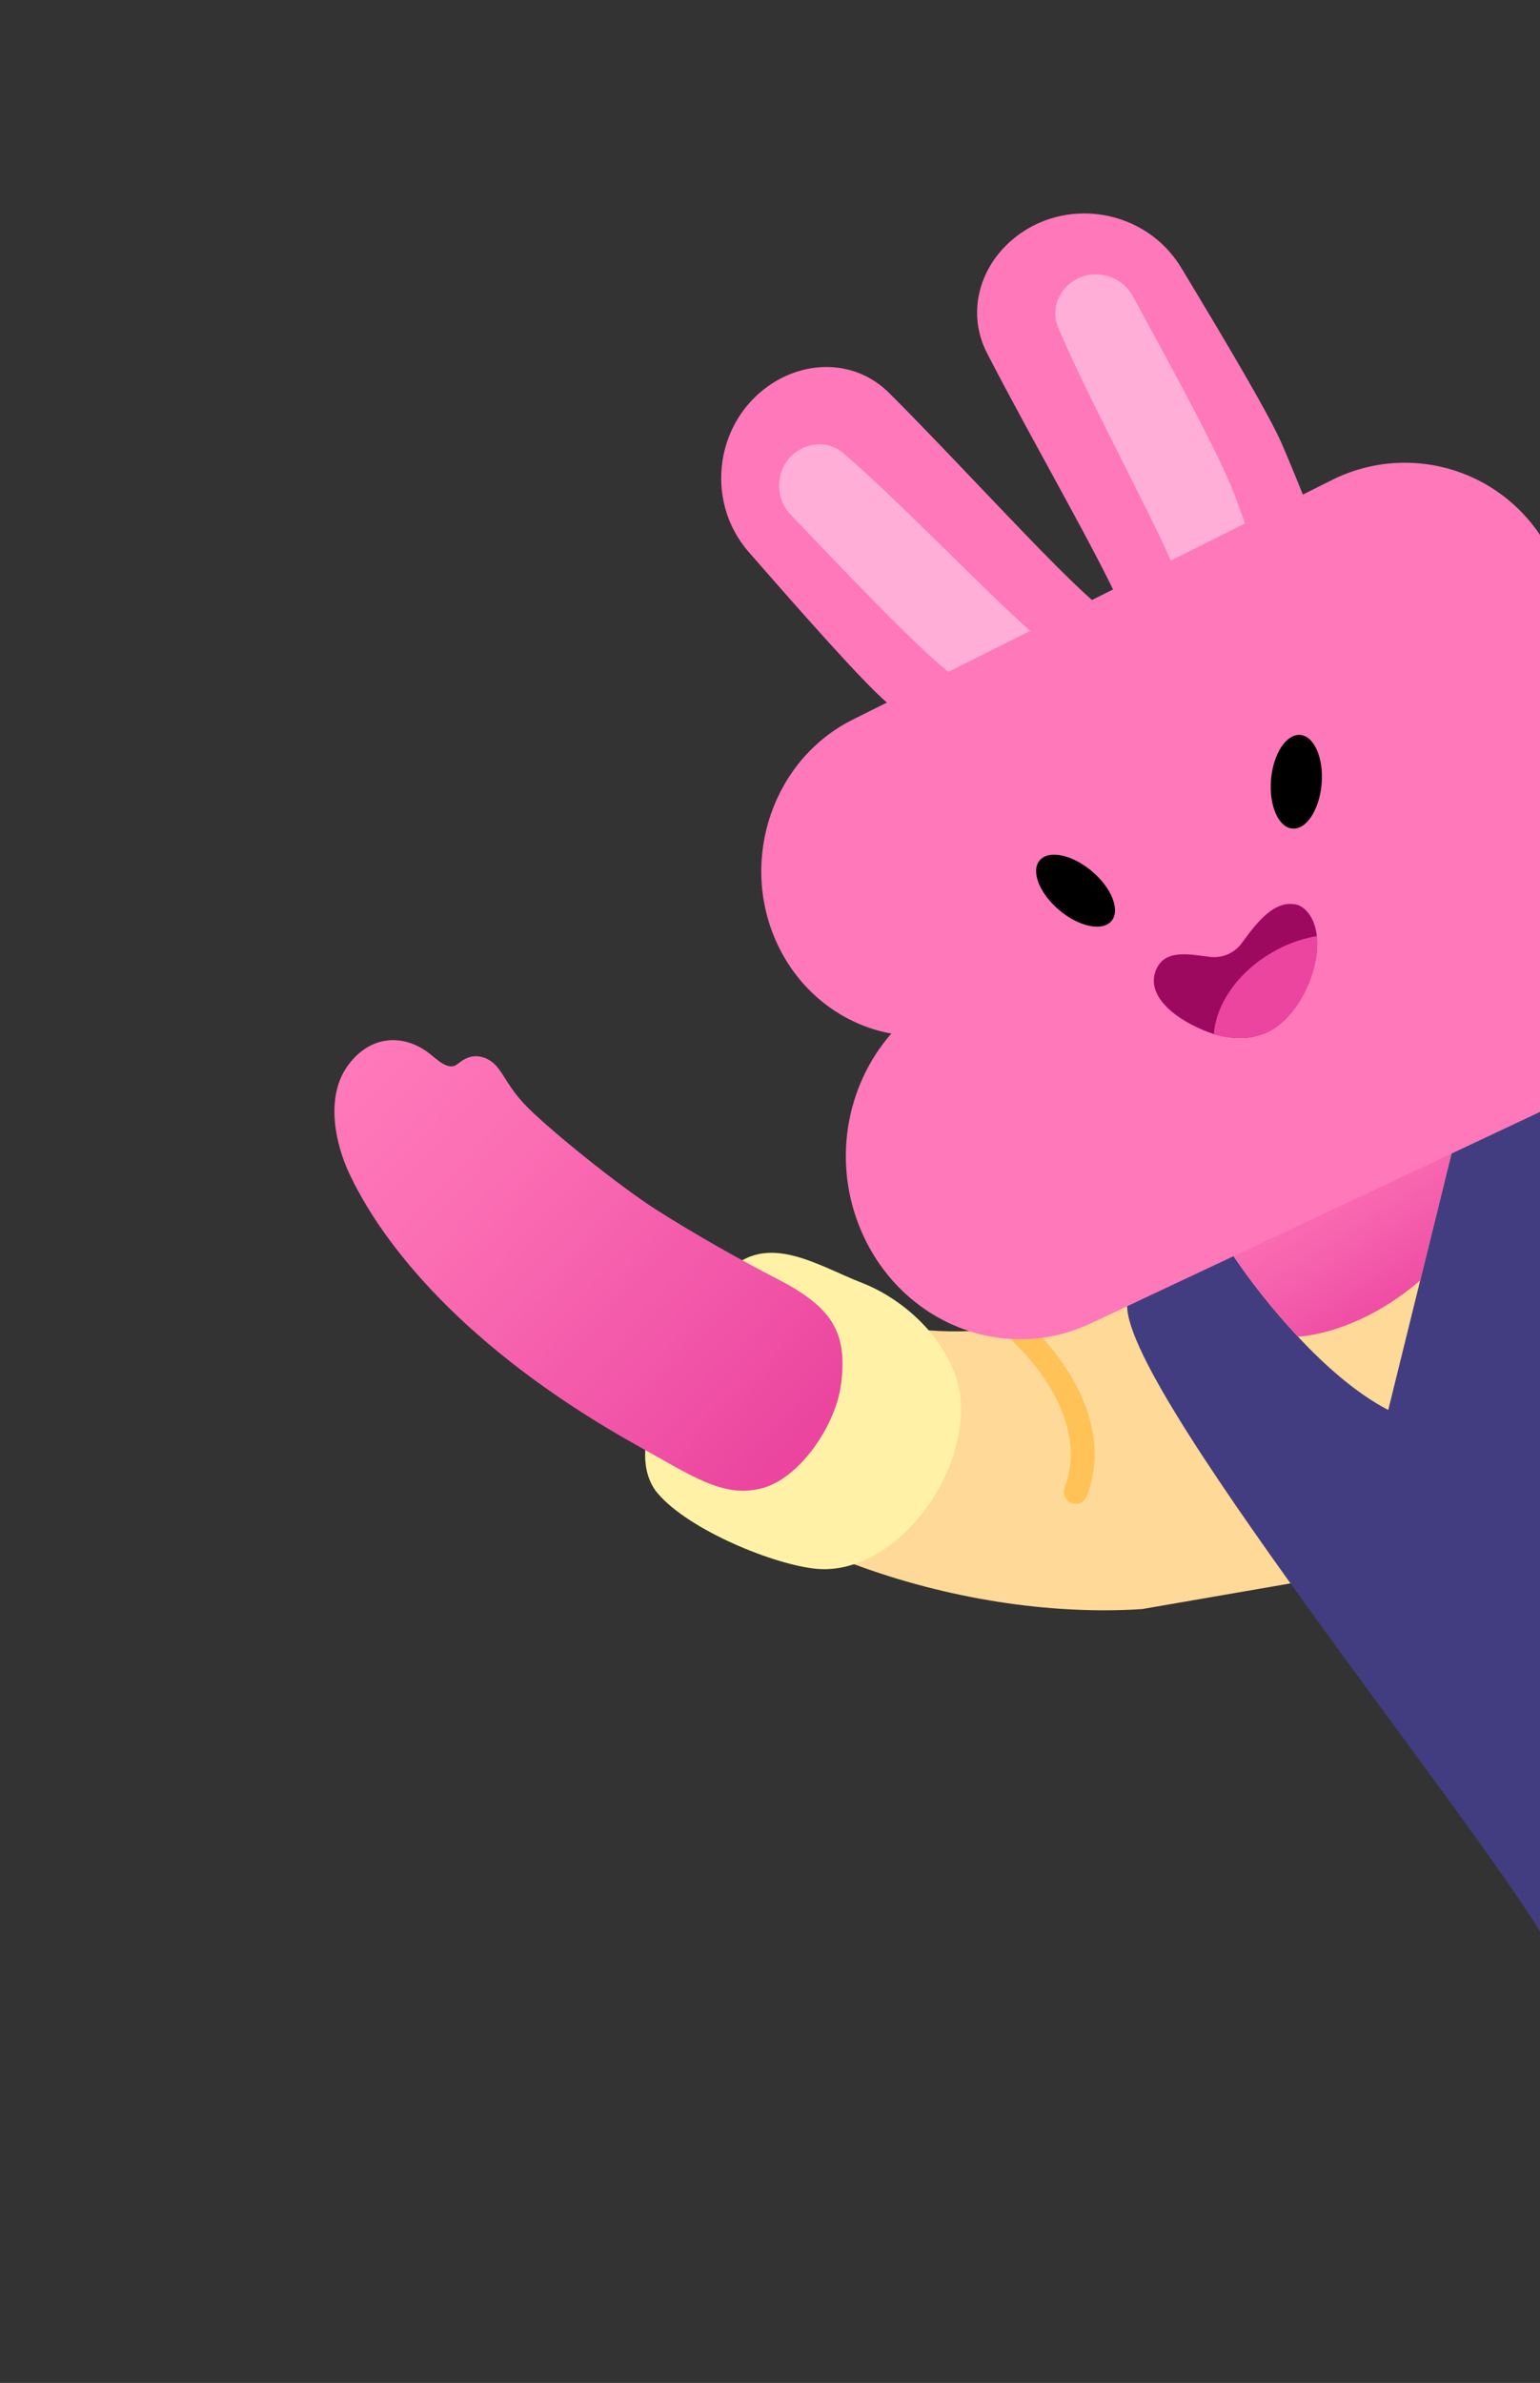
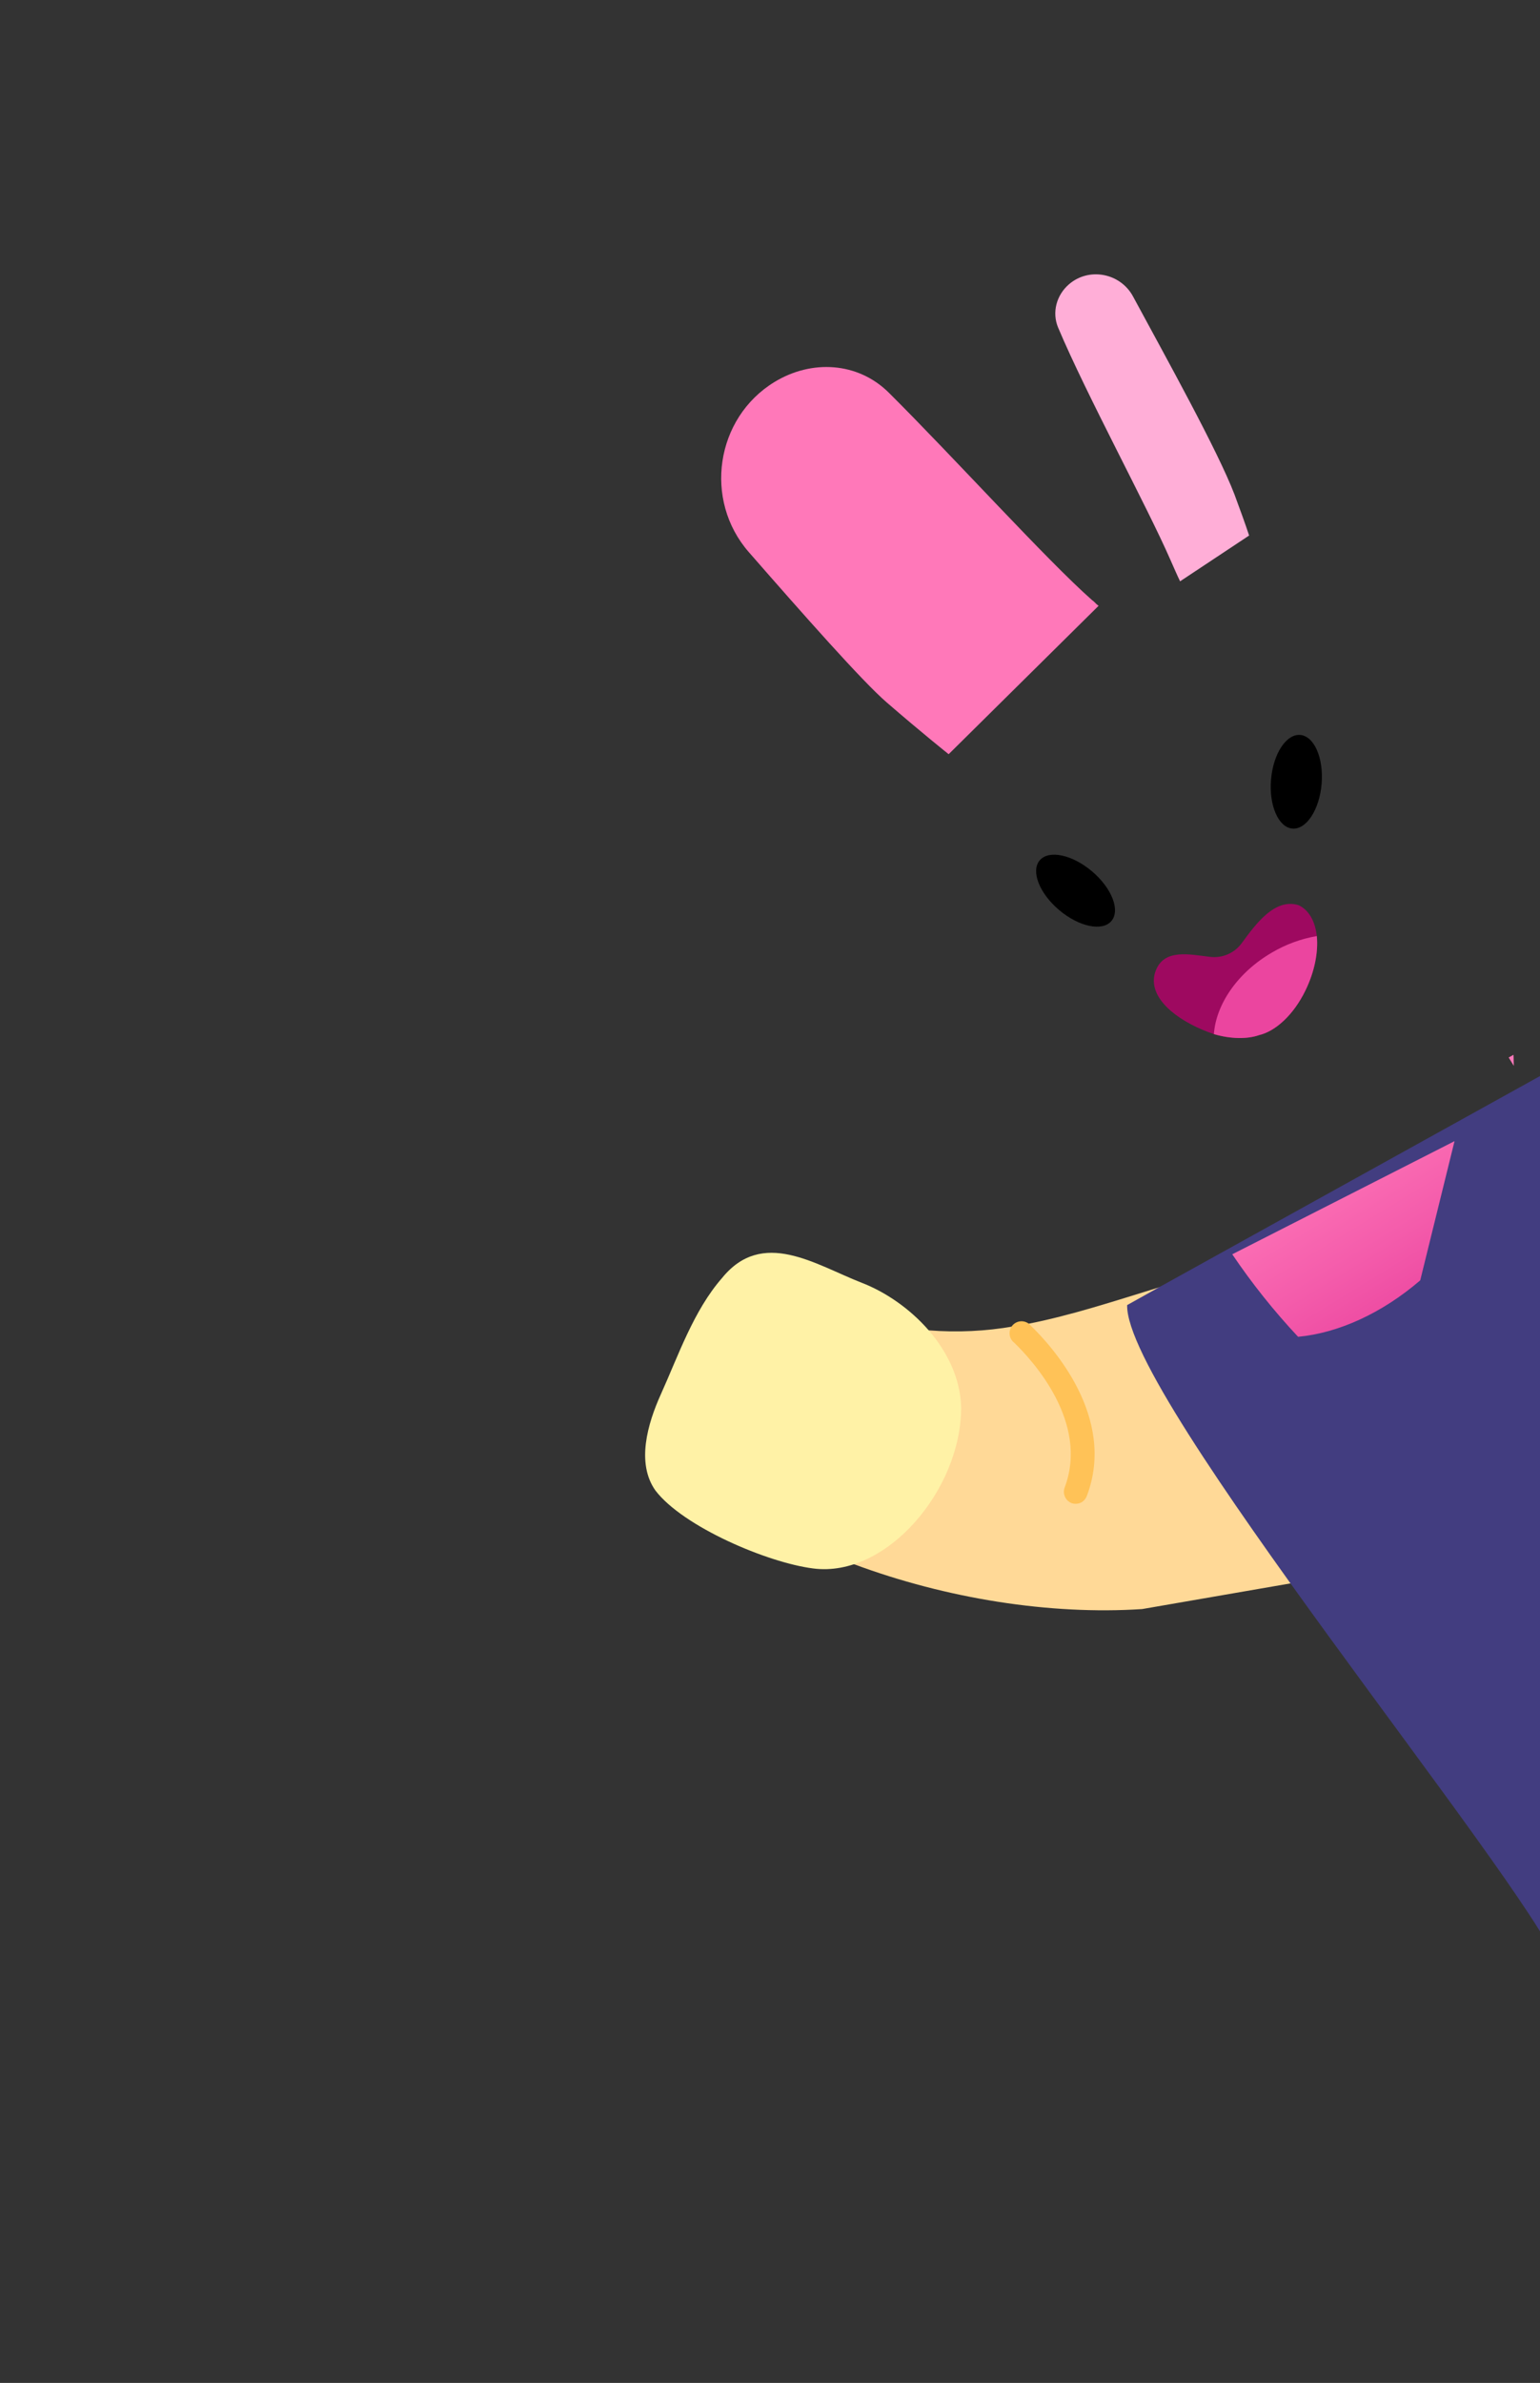
<svg xmlns="http://www.w3.org/2000/svg" width="205" height="317" viewBox="0 0 205 317" fill="none">
  <rect x="0" y="0" width="205" height="317" fill="#333333" stroke="none" />
  <path d="M157.097 170.425L175.5 209.998L152.035 214.056C139.711 214.861 125.958 212.653 113.679 208.088C111.315 207.216 109 206.239 106.776 205.169C103.691 203.764 101.195 201.323 99.722 198.27C95.285 189.175 100.183 176.094 110.027 174.9C111.767 174.694 113.53 174.836 115.214 175.317C117.947 176.184 120.769 176.741 123.626 176.977C127.41 177.276 131.217 177.097 134.957 176.443L136.846 176.111C142.518 174.999 148.212 173.127 154.25 171.269C155.188 170.969 156.137 170.688 157.097 170.425Z" fill="#FFD997" />
  <path d="M114.716 170.651C108.485 168.219 101.491 163.376 96.104 170.03C92.322 174.358 90.298 180.34 87.961 185.504C86.215 189.373 84.661 194.656 87.26 198.299C90.946 203.108 102.155 207.879 108.231 208.651C117.985 209.939 127.962 198.201 127.945 187.227C127.746 179.503 120.975 173.067 114.716 170.651Z" fill="#FFF2A6" />
-   <path d="M64.73 140.816C66.799 141.756 66.99 143.843 69.732 146.801C72.473 149.759 82.325 157.75 87.496 161.017C92.668 164.283 98.095 167.357 103.558 170.183C110.669 173.872 112.998 177.194 111.892 184.557C111.092 189.791 106.364 196.789 101.289 198.022C96.214 199.255 92.237 196.416 84.773 192.272C63.846 180.586 51.841 167.297 46.586 156.31C44.584 152.116 43.443 146.274 45.964 142.268C48.486 138.262 52.84 137.133 56.794 139.873C57.888 140.625 59.224 142.2 60.505 141.79C61.078 141.627 62.354 139.801 64.73 140.816Z" fill="url(#paint0_linear_14123_104010)" />
  <path d="M218.698 135.554L235.503 163.059L207.5 261.499C202.647 249.519 149.747 185.79 150.042 173.616L154.25 171.269L211.36 139.626L211.387 139.61L216.019 137.041L218.698 135.554Z" fill="#423D80" />
  <path d="M254.302 151.572L224.485 169.79C223.659 169.173 222.834 168.557 222.053 167.951C212.314 160.45 204.013 151.512 209.931 141.507C210.322 140.82 210.803 140.187 211.359 139.625L211.387 139.609C212.643 138.313 214.255 137.419 216.019 137.04C217.119 136.773 218.248 136.648 219.379 136.668C227.97 136.725 240.525 143.027 254.302 151.572Z" fill="#FFD997" />
-   <path d="M193.621 151.809L189.056 170.327L184.799 187.574C180.412 185.286 176.242 181.519 172.795 177.834C169.59 174.412 166.661 170.743 164.035 166.859L193.621 151.809Z" fill="#FFD997" />
  <path d="M164.035 166.859L193.621 151.809L189.056 170.327C183.936 174.726 178.133 177.337 172.795 177.834C169.59 174.412 166.661 170.743 164.035 166.859Z" fill="url(#paint1_linear_14123_104010)" />
  <path d="M201.473 140.323C201.473 140.323 201.505 140.864 201.512 141.793L200.831 140.678L201.473 140.323Z" fill="url(#paint2_linear_14123_104010)" />
  <path d="M144.014 199.828C143.807 199.948 143.577 200.021 143.34 200.044C143.102 200.067 142.862 200.038 142.637 199.959C142.249 199.801 141.936 199.499 141.765 199.117C141.594 198.734 141.577 198.3 141.718 197.905C145.027 189.195 137.415 180.956 135.029 178.641C134.848 178.505 134.697 178.333 134.588 178.135C134.478 177.937 134.412 177.718 134.394 177.492C134.375 177.267 134.405 177.04 134.481 176.827C134.558 176.614 134.678 176.419 134.835 176.256C134.993 176.093 135.183 175.966 135.393 175.882C135.603 175.798 135.829 175.76 136.055 175.771C136.281 175.781 136.502 175.839 136.704 175.942C136.906 176.044 137.084 176.188 137.225 176.365C139.97 179.022 148.674 188.499 144.674 199.013C144.55 199.35 144.318 199.637 144.014 199.828Z" fill="#FFC257" />
  <path d="M146.24 80.591L126.282 100.332C126.282 100.332 122.799 97.566 118.041 93.449C114.767 90.625 106.812 81.61 99.677 73.447C93.626 66.526 95.244 55.615 103.088 50.822C108.037 47.799 114.206 48.154 118.32 52.242C126.933 60.799 139.403 74.583 145.359 79.822C145.399 79.863 145.445 79.898 145.496 79.924C145.657 80.058 145.808 80.203 145.948 80.358C146.069 80.434 146.119 80.515 146.24 80.591Z" fill="#FF78B9" />
-   <path d="M139.459 86.005L130.858 92.903C129.516 91.93 127.954 90.718 126.237 89.375C121.329 85.44 111.829 75.317 105.263 68.497C102.812 65.952 103.311 61.727 106.326 59.885C108.201 58.739 110.586 58.84 112.255 60.27C119.624 66.582 131.263 78.754 137.134 83.913C137.955 84.644 138.742 85.321 139.459 86.005Z" fill="#FFAED7" />
-   <path d="M149.869 82.144L174.749 69.143C174.749 69.143 173.175 64.983 170.701 59.198C169.008 55.219 162.842 44.898 157.239 35.616C152.488 27.746 141.603 25.965 134.65 31.979C130.263 35.772 128.724 41.756 131.365 46.919C136.894 57.728 146.228 73.803 149.405 81.07C149.432 81.121 149.451 81.176 149.461 81.233C149.539 81.427 149.631 81.615 149.736 81.795C149.772 81.933 149.834 82.006 149.869 82.144Z" fill="#FF78B9" />
  <path d="M157.089 77.334L166.279 71.241C165.76 69.667 165.081 67.809 164.325 65.765C162.07 59.893 155.32 47.761 150.822 39.431C149.144 36.322 144.968 35.511 142.295 37.822C140.633 39.26 140.003 41.562 140.857 43.587C144.626 52.528 152.677 67.32 155.804 74.483C156.251 75.487 156.657 76.443 157.089 77.334Z" fill="#FFAED7" />
-   <path d="M205.832 95.143C207.64 91.956 208.658 88.381 208.8 84.719C208.942 81.057 208.203 77.414 206.647 74.096C205.426 71.464 203.688 69.105 201.537 67.158C199.386 65.211 196.866 63.716 194.125 62.762C191.385 61.808 188.481 61.415 185.586 61.606C182.691 61.797 179.864 62.567 177.273 63.872L113.473 95.755C103.027 100.979 98.457 114.046 103.226 125.031C106.195 131.847 112.098 136.311 118.653 137.499C112.574 144.427 110.732 154.743 114.682 163.837C119.952 176.01 133.628 181.516 145.225 176.037L217.489 142.046C229.708 136.3 234.86 121.495 229.013 109.113C226.978 104.743 223.685 101.079 219.555 98.59C215.425 96.101 210.647 94.901 205.832 95.143Z" fill="#FF78B9" />
  <path d="M175.929 104.28C176.216 100.841 174.942 97.927 173.082 97.771C171.222 97.616 169.481 100.278 169.194 103.717C168.906 107.156 170.181 110.07 172.041 110.226C173.901 110.381 175.642 107.719 175.929 104.28Z" fill="black" />
  <path d="M147.95 122.52C149.154 121.093 147.992 118.132 145.355 115.906C142.718 113.68 139.605 113.031 138.4 114.457C137.196 115.883 138.358 118.844 140.995 121.07C143.632 123.297 146.746 123.946 147.95 122.52Z" fill="black" />
  <path d="M175.289 124.527C175.497 126.641 175.005 129.259 173.773 131.768C172.202 135.006 169.797 137.186 167.609 137.701C166.038 138.249 163.862 138.234 161.587 137.569C161.072 137.398 160.584 137.211 160.079 136.996C155.849 135.209 152.709 132.271 153.821 129.2C154.934 126.129 158.413 126.992 161.1 127.293C161.909 127.39 162.73 127.267 163.475 126.937C164.22 126.607 164.862 126.081 165.334 125.416C167.129 122.974 169.676 119.438 172.85 120.413C174.25 121.052 175.082 122.598 175.289 124.527Z" fill="#9E0960" />
  <path d="M167.609 137.701C166.039 138.249 163.862 138.234 161.588 137.569C161.868 133.624 164.726 129.375 169.336 126.707C171.171 125.625 173.189 124.886 175.289 124.527C175.498 126.641 175.005 129.259 173.773 131.768C172.202 135.007 169.798 137.186 167.609 137.701Z" fill="#EB459F" />
  <defs>
    <linearGradient id="paint0_linear_14123_104010" x1="104.809" y1="192.856" x2="48.823" y2="140.955" gradientUnits="userSpaceOnUse">
      <stop stop-color="#EB459F" />
      <stop offset="0.23" stop-color="#F154A7" />
      <stop offset="0.71" stop-color="#FB6EB4" />
      <stop offset="1" stop-color="#FF78B9" />
    </linearGradient>
    <linearGradient id="paint1_linear_14123_104010" x1="189.012" y1="176.003" x2="174.571" y2="152.367" gradientUnits="userSpaceOnUse">
      <stop stop-color="#EB459F" />
      <stop offset="0.42" stop-color="#F45CAB" />
      <stop offset="1" stop-color="#FF78B9" />
    </linearGradient>
    <linearGradient id="paint2_linear_14123_104010" x1="741.496" y1="326.676" x2="736.787" y2="318.969" gradientUnits="userSpaceOnUse">
      <stop stop-color="#EB459F" />
      <stop offset="0.42" stop-color="#F45CAB" />
      <stop offset="1" stop-color="#FF78B9" />
    </linearGradient>
  </defs>
</svg>